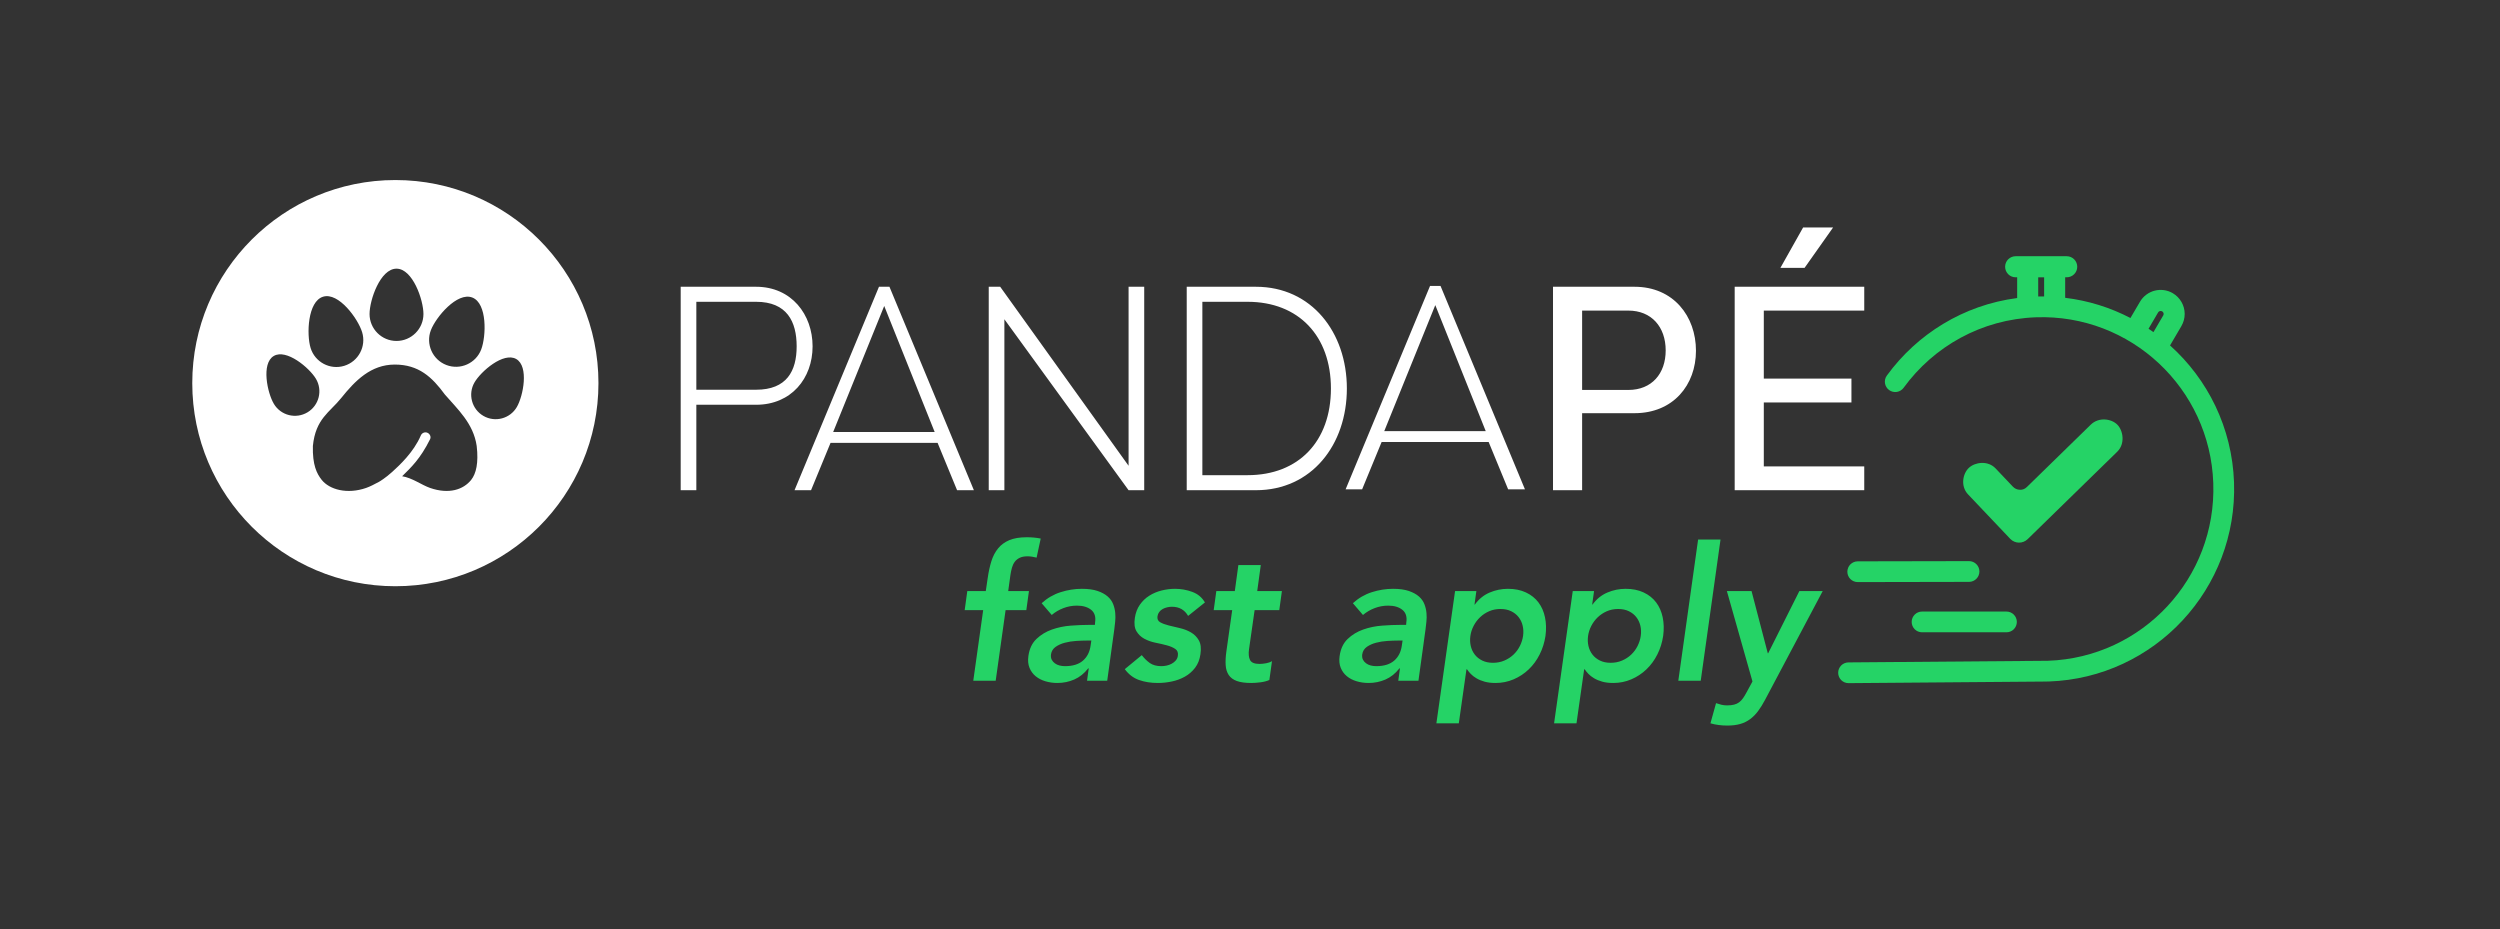
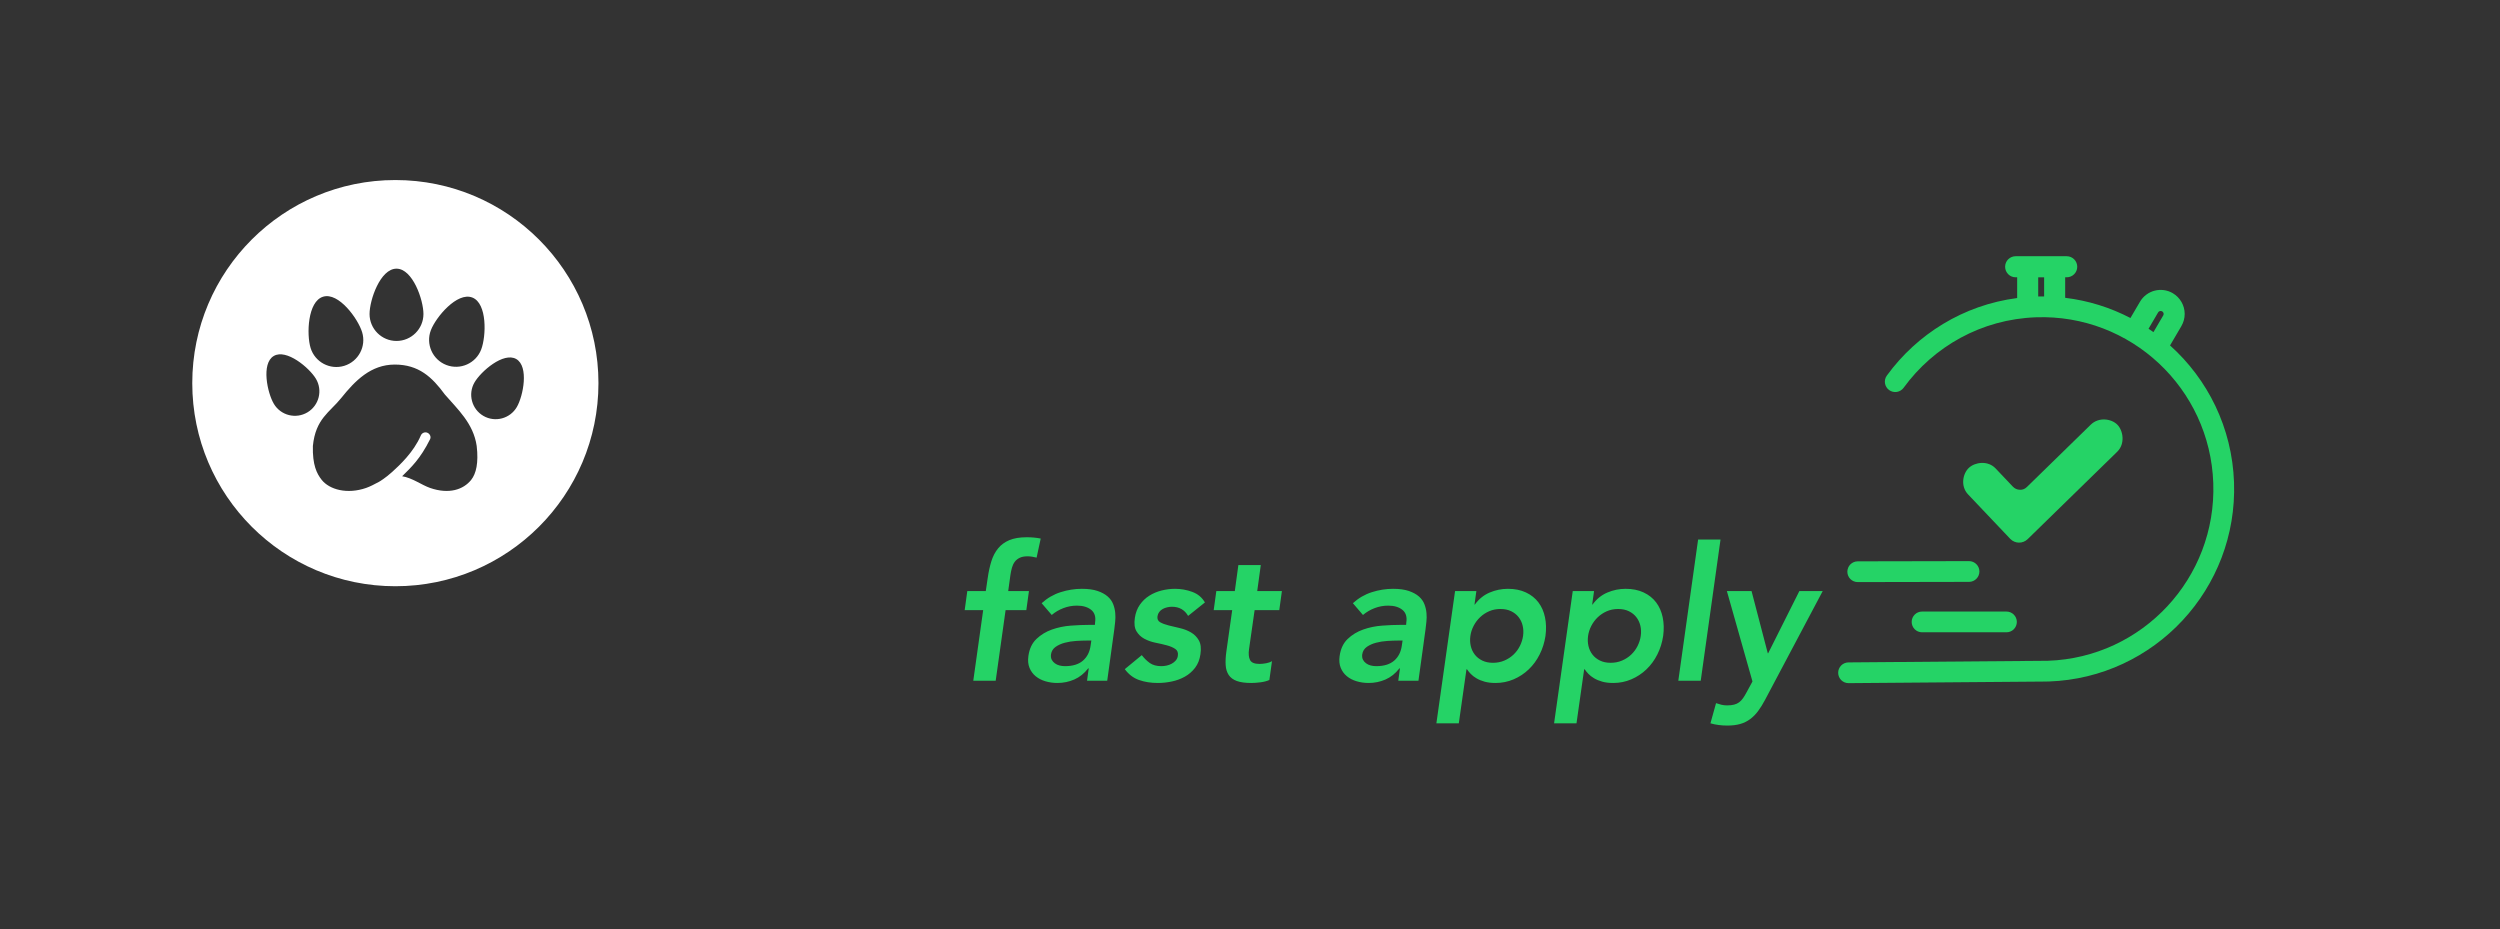
<svg xmlns="http://www.w3.org/2000/svg" width="1205" height="448" viewBox="0 0 1205 448" fill="none">
  <rect x="0" y="0" width="1205" height="448" fill="#333333" stroke="none" />
  <path d="M521.434 283.81C524.496 283.81 527.032 284.155 529.043 284.846C531.054 285.536 532.675 286.421 533.905 287.502C535.136 288.583 536.021 289.828 536.562 291.239C537.102 292.649 537.432 294.075 537.552 295.516C537.672 296.957 537.657 298.352 537.507 299.703C537.357 301.054 537.222 302.239 537.102 303.26L533.68 328.112H523.955L524.766 322.169H524.496C522.575 324.63 520.339 326.416 517.787 327.527C515.236 328.637 512.52 329.192 509.638 329.192C507.657 329.192 505.752 328.922 503.921 328.382C502.09 327.842 500.514 327.031 499.193 325.951C497.873 324.87 496.882 323.52 496.222 321.899C495.562 320.278 495.381 318.387 495.682 316.226C496.162 312.744 497.452 309.998 499.553 307.987C501.655 305.976 504.146 304.46 507.027 303.44C509.909 302.419 512.955 301.789 516.167 301.549C519.378 301.309 522.335 301.189 525.036 301.189H527.737L527.827 300.018C528.248 297.317 527.617 295.291 525.936 293.94C524.256 292.589 521.974 291.914 519.093 291.914C516.812 291.914 514.621 292.319 512.52 293.13C510.419 293.94 508.558 295.036 506.937 296.416L502.075 290.744C504.776 288.282 507.823 286.511 511.214 285.431C514.606 284.35 518.013 283.81 521.434 283.81ZM494.871 258.958C497.332 258.958 499.583 259.168 501.624 259.588L499.644 268.773C498.923 268.593 498.203 268.443 497.482 268.323C496.762 268.203 496.012 268.143 495.231 268.143C493.731 268.143 492.485 268.383 491.495 268.863C490.504 269.343 489.709 269.988 489.108 270.799C488.508 271.609 488.058 272.555 487.758 273.635C487.458 274.716 487.217 275.856 487.037 277.057L485.957 284.891H495.952L494.691 294.075H484.696L479.924 328.112H469.119L473.891 294.075H464.977L466.237 284.891H475.152L476.052 278.768C476.472 275.766 477.057 273.05 477.808 270.619C478.558 268.188 479.639 266.101 481.049 264.361C482.46 262.62 484.276 261.284 486.497 260.354C488.718 259.423 491.51 258.958 494.871 258.958ZM526.026 308.752H523.775C522.275 308.752 520.579 308.812 518.688 308.932C516.797 309.053 514.996 309.338 513.285 309.788C511.574 310.238 510.089 310.898 508.828 311.769C507.567 312.639 506.817 313.855 506.577 315.416C506.457 316.436 506.577 317.292 506.937 317.982C507.297 318.672 507.808 319.258 508.468 319.738C509.128 320.218 509.879 320.563 510.719 320.773C511.559 320.983 512.43 321.088 513.33 321.088C517.052 321.088 519.933 320.203 521.974 318.432C524.015 316.661 525.246 314.245 525.666 311.184L526.026 308.752ZM572.669 296.867C570.988 293.925 568.377 292.454 564.835 292.454C564.115 292.454 563.365 292.544 562.584 292.725C561.804 292.905 561.084 293.175 560.423 293.535C559.763 293.895 559.208 294.375 558.757 294.976C558.307 295.576 558.022 296.266 557.902 297.047C557.722 298.367 558.157 299.328 559.208 299.928C560.258 300.528 561.624 301.039 563.305 301.459C564.986 301.879 566.801 302.314 568.752 302.764C570.703 303.215 572.474 303.905 574.065 304.835C575.656 305.766 576.916 307.042 577.847 308.662C578.777 310.283 579.032 312.504 578.612 315.326C578.252 317.907 577.397 320.083 576.046 321.854C574.695 323.625 573.059 325.05 571.139 326.131C569.218 327.211 567.117 327.992 564.835 328.472C562.554 328.952 560.303 329.192 558.082 329.192C554.72 329.192 551.689 328.712 548.988 327.752C546.286 326.791 544.005 325.05 542.144 322.529L550.338 315.776C551.539 317.337 552.845 318.612 554.255 319.603C555.666 320.593 557.512 321.088 559.793 321.088C560.573 321.088 561.399 320.998 562.269 320.818C563.14 320.638 563.965 320.338 564.745 319.918C565.526 319.498 566.186 318.972 566.726 318.342C567.267 317.712 567.597 316.976 567.717 316.136C567.957 314.635 567.552 313.525 566.501 312.804C565.451 312.084 564.085 311.499 562.404 311.049C560.723 310.598 558.908 310.178 556.957 309.788C555.006 309.398 553.22 308.767 551.599 307.897C549.978 307.027 548.703 305.811 547.772 304.25C546.842 302.689 546.587 300.528 547.007 297.767C547.367 295.366 548.162 293.28 549.393 291.509C550.623 289.738 552.139 288.282 553.94 287.142C555.741 286.001 557.722 285.161 559.883 284.621C562.044 284.08 564.205 283.81 566.366 283.81C569.248 283.81 572.024 284.305 574.695 285.296C577.367 286.286 579.393 287.982 580.773 290.383L572.669 296.867ZM585.005 294.075L586.266 284.891H595.18L596.891 272.375H607.696L605.986 284.891H617.871L616.611 294.075H604.725L602.024 312.984C601.723 315.146 601.889 316.856 602.519 318.117C603.149 319.378 604.665 320.008 607.066 320.008C608.027 320.008 609.092 319.903 610.263 319.693C611.433 319.483 612.379 319.137 613.099 318.657L611.838 327.752C610.638 328.292 609.197 328.667 607.516 328.877C605.836 329.087 604.365 329.192 603.104 329.192C600.223 329.192 597.912 328.877 596.171 328.247C594.43 327.617 593.124 326.656 592.254 325.365C591.383 324.075 590.888 322.469 590.768 320.548C590.648 318.627 590.768 316.406 591.128 313.885L593.92 294.075H585.005ZM674.779 322.169H674.509C672.588 324.63 670.352 326.416 667.801 327.527C665.25 328.637 662.533 329.192 659.652 329.192C657.671 329.192 655.765 328.922 653.934 328.382C652.103 327.842 650.527 327.031 649.207 325.951C647.886 324.87 646.896 323.52 646.235 321.899C645.575 320.278 645.395 318.387 645.695 316.226C646.175 312.744 647.466 309.998 649.567 307.987C651.668 305.976 654.159 304.46 657.041 303.44C659.922 302.419 662.968 301.789 666.18 301.549C669.392 301.309 672.348 301.189 675.049 301.189H677.751L677.841 300.018C678.261 297.317 677.631 295.291 675.95 293.94C674.269 292.589 671.988 291.914 669.106 291.914C666.825 291.914 664.634 292.319 662.533 293.13C660.432 293.94 658.571 295.036 656.951 296.416L652.088 290.744C654.789 288.282 657.836 286.511 661.228 285.431C664.619 284.35 668.026 283.81 671.448 283.81C674.509 283.81 677.045 284.155 679.056 284.846C681.067 285.536 682.688 286.421 683.919 287.502C685.149 288.583 686.035 289.828 686.575 291.239C687.115 292.649 687.445 294.075 687.565 295.516C687.686 296.957 687.671 298.352 687.52 299.703C687.37 301.054 687.235 302.239 687.115 303.26L683.694 328.112H673.969L674.779 322.169ZM676.04 308.752H673.789C672.288 308.752 670.592 308.812 668.701 308.932C666.81 309.053 665.009 309.338 663.299 309.788C661.588 310.238 660.102 310.898 658.841 311.769C657.581 312.639 656.83 313.855 656.59 315.416C656.47 316.436 656.59 317.292 656.951 317.982C657.311 318.672 657.821 319.258 658.481 319.738C659.142 320.218 659.892 320.563 660.732 320.773C661.573 320.983 662.443 321.088 663.344 321.088C667.065 321.088 669.947 320.203 671.988 318.432C674.029 316.661 675.259 314.245 675.68 311.184L676.04 308.752ZM701.342 284.891H711.607L710.707 291.374H710.887C712.808 288.733 715.179 286.812 718 285.611C720.822 284.41 723.763 283.81 726.825 283.81C730.126 283.81 733.023 284.395 735.514 285.566C738.005 286.737 740.016 288.342 741.547 290.383C743.078 292.424 744.128 294.826 744.698 297.587C745.269 300.348 745.344 303.32 744.924 306.501C744.443 309.683 743.513 312.654 742.132 315.416C740.752 318.177 738.996 320.578 736.865 322.619C734.734 324.66 732.302 326.266 729.571 327.437C726.84 328.607 723.943 329.192 720.882 329.192C718.841 329.192 717.07 328.982 715.569 328.562C714.068 328.142 712.763 327.602 711.652 326.941C710.542 326.281 709.626 325.576 708.906 324.825C708.186 324.075 707.585 323.34 707.105 322.619H706.835L703.143 348.642H692.338L701.342 284.891ZM734.118 306.501C734.358 304.82 734.298 303.2 733.938 301.639C733.578 300.078 732.933 298.697 732.002 297.497C731.072 296.296 729.871 295.336 728.4 294.615C726.93 293.895 725.204 293.535 723.223 293.535C721.242 293.535 719.426 293.895 717.775 294.615C716.124 295.336 714.669 296.296 713.408 297.497C712.148 298.697 711.112 300.078 710.302 301.639C709.491 303.2 708.966 304.82 708.726 306.501C708.486 308.182 708.546 309.803 708.906 311.364C709.266 312.924 709.911 314.305 710.842 315.506C711.772 316.706 712.973 317.667 714.444 318.387C715.914 319.107 717.64 319.468 719.621 319.468C721.602 319.468 723.433 319.107 725.114 318.387C726.795 317.667 728.265 316.706 729.526 315.506C730.787 314.305 731.807 312.924 732.588 311.364C733.368 309.803 733.878 308.182 734.118 306.501ZM758.07 284.891H768.335L767.435 291.374H767.615C769.536 288.733 771.907 286.812 774.728 285.611C777.55 284.41 780.491 283.81 783.552 283.81C786.854 283.81 789.75 284.395 792.242 285.566C794.733 286.737 796.744 288.342 798.275 290.383C799.805 292.424 800.856 294.826 801.426 297.587C801.996 300.348 802.072 303.32 801.651 306.501C801.171 309.683 800.241 312.654 798.86 315.416C797.479 318.177 795.723 320.578 793.592 322.619C791.461 324.66 789.03 326.266 786.299 327.437C783.567 328.607 780.671 329.192 777.61 329.192C775.569 329.192 773.798 328.982 772.297 328.562C770.796 328.142 769.491 327.602 768.38 326.941C767.27 326.281 766.354 325.576 765.634 324.825C764.913 324.075 764.313 323.34 763.833 322.619H763.563L759.871 348.642H749.066L758.07 284.891ZM790.846 306.501C791.086 304.82 791.026 303.2 790.666 301.639C790.306 300.078 789.66 298.697 788.73 297.497C787.8 296.296 786.599 295.336 785.128 294.615C783.658 293.895 781.932 293.535 779.951 293.535C777.97 293.535 776.154 293.895 774.503 294.615C772.852 295.336 771.397 296.296 770.136 297.497C768.875 298.697 767.84 300.078 767.029 301.639C766.219 303.2 765.694 304.82 765.454 306.501C765.214 308.182 765.274 309.803 765.634 311.364C765.994 312.924 766.639 314.305 767.57 315.506C768.5 316.706 769.701 317.667 771.171 318.387C772.642 319.107 774.368 319.468 776.349 319.468C778.33 319.468 780.161 319.107 781.842 318.387C783.522 317.667 784.993 316.706 786.254 315.506C787.514 314.305 788.535 312.924 789.315 311.364C790.096 309.803 790.606 308.182 790.846 306.501ZM844.242 284.891L852.076 314.875H852.256L867.293 284.891H878.549L850.725 337.386C849.645 339.427 848.534 341.213 847.394 342.744C846.253 344.275 844.978 345.565 843.567 346.616C842.156 347.666 840.565 348.447 838.795 348.957C837.024 349.467 834.938 349.722 832.536 349.722C829.655 349.722 826.954 349.362 824.432 348.642L827.134 338.917C827.974 339.217 828.83 339.472 829.7 339.683C830.57 339.893 831.486 339.998 832.446 339.998C833.767 339.998 834.893 339.878 835.823 339.637C836.754 339.397 837.564 339.022 838.254 338.512C838.945 338.002 839.575 337.341 840.145 336.531C840.715 335.721 841.301 334.745 841.901 333.605L844.692 328.472L832.356 284.891H844.242ZM829.295 260.039L819.75 328.112H808.945L818.49 260.039H829.295Z" fill="#25D366" />
-   <path fill-rule="evenodd" clip-rule="evenodd" d="M364.442 138.22C381.563 138.22 391.667 151.67 391.667 166.936C391.667 182.348 381.424 195.096 364.442 195.096H335.634V236.279H328.094V138.22H364.442ZM428.716 138.22L469.414 236.279H461.313L451.91 213.447H400.33L390.925 236.279H382.965L423.665 138.22H428.716ZM426.191 147.477L401.592 208.212H450.507L426.191 147.477ZM364.442 145.467H335.634V187.849H364.442C379.178 187.849 383.988 178.844 383.988 166.936C383.988 155.029 379.317 145.467 364.442 145.467ZM484.111 153.883V236.279H476.57V138.22H482.095L543.974 224.501V138.22H551.512V236.279H543.974L484.111 153.883ZM605.363 138.219C632.169 138.219 649.189 160.214 649.189 187.249C649.189 214.426 632.169 236.28 605.363 236.28H572V138.219H605.363ZM694.332 137.811L735.03 235.87H726.929L717.526 213.038H665.946L656.541 235.87H648.581L689.281 137.811H694.332ZM601.331 145.466H579.54V229.033H601.331C626.031 229.033 641.507 212.606 641.507 187.249C641.507 162.035 626.031 145.466 601.331 145.466ZM691.807 147.068L667.208 207.803H716.124L691.807 147.068ZM784.896 187.951C796.123 187.951 802.859 180.106 802.859 168.898C802.859 157.552 795.982 149.708 784.896 149.708H762.583V187.951H784.896ZM748.548 236.28V138.219H787.843C806.649 138.219 817.455 152.508 817.455 169.039C817.455 185.569 806.51 199.156 787.843 199.156H762.583V236.28H748.548ZM883.552 109.644L869.799 129.115H858.151L869.098 109.644H883.552ZM898.569 236.279H836.118V138.219H898.569V149.708H850.153V182.487H892.395V193.973H850.153V224.792H898.569V236.279Z" fill="white" />
  <path d="M190.562 86.781C244.626 86.781 288.454 130.608 288.454 184.672C288.454 238.736 244.626 282.563 190.562 282.563C136.499 282.563 92.672 238.735 92.672 184.672C92.672 130.608 136.499 86.781 190.562 86.781ZM190.286 175.719C178.724 175.719 171.152 183.522 164.473 191.839C158.882 198.8 152.117 201.803 150.807 214.958C150.577 224.085 152.664 228.27 155.044 231.278C158.792 236.006 167.347 238.357 176.465 235.187C178.413 234.509 180.514 233.403 182.646 232.256C182.969 232.082 185.772 230.441 189.129 227.376C192.362 224.424 199.326 218.089 202.836 209.895C203.36 208.671 204.744 208.072 205.975 208.574C207.206 209.077 207.892 210.519 207.295 211.714C202.513 221.277 198.166 225.264 193.83 229.551C198.739 230.347 203.236 233.774 207.295 235.187C216.413 238.357 223.374 236.004 227.123 231.277C229.502 228.271 230.719 223.125 229.767 214.958C228.193 204.021 220.432 197.123 214.414 190.144C208.27 181.743 201.784 175.719 190.286 175.719ZM248.841 173.059C242.699 169.512 231.777 179.014 228.694 184.353C225.44 189.99 227.376 197.217 233.014 200.472C238.652 203.727 245.878 201.79 249.133 196.152C252.223 190.8 254.983 176.605 248.841 173.059ZM152.26 182.545C149.076 177.247 137.998 167.952 131.919 171.604C125.84 175.257 128.855 189.416 132.03 194.7C135.383 200.28 142.642 202.09 148.223 198.737C153.803 195.384 155.613 188.125 152.26 182.545ZM174.545 160.11C172.556 153.604 163.2 140.727 155.734 143.01C148.269 145.292 147.718 161.216 149.702 167.705C151.797 174.558 159.068 178.424 165.921 176.329C172.773 174.234 176.64 166.963 174.545 160.11ZM227.639 143.405C220.351 140.608 210.112 152.817 207.681 159.152C205.113 165.842 208.463 173.365 215.152 175.933C221.842 178.5 229.365 175.151 231.933 168.462C234.371 162.111 234.926 146.203 227.639 143.405ZM191.111 129.497C183.305 129.497 178.123 144.565 178.123 151.351C178.123 158.516 183.946 164.339 191.111 164.339C198.277 164.339 204.1 158.516 204.101 151.351C204.101 144.547 198.918 129.497 191.111 129.497Z" fill="white" />
  <path fill-rule="evenodd" clip-rule="evenodd" d="M996.154 123.5C998.957 123.5 1001.23 125.776 1001.23 128.578C1001.23 131.38 998.957 133.656 996.154 133.656H995.415V143.545C1006.62 144.894 1017.23 148.26 1026.87 153.28L1031.47 145.441L1031.47 145.439C1034.71 139.933 1041.81 138.091 1047.31 141.336C1050.83 143.414 1053.02 147.238 1053.02 151.324C1053.02 153.358 1052.47 155.374 1051.44 157.156L1051.44 157.165L1045.96 166.501C1064.11 182.775 1075.88 206.16 1076.8 232.481C1078.59 283.705 1038.63 326.701 987.52 328.485C987.339 328.492 987.161 328.487 986.985 328.475C986.839 328.489 986.691 328.499 986.541 328.5L891.041 329.278C888.28 329.301 886.023 327.081 886 324.319C885.978 321.558 888.198 319.301 890.959 319.278L986.459 318.5C986.591 318.499 986.722 318.505 986.852 318.514C986.957 318.503 987.064 318.495 987.171 318.491C1032.73 316.9 1068.4 278.562 1066.8 232.83C1065.21 187.099 1026.95 151.342 981.39 152.933C955.031 153.853 931.989 167.063 917.545 186.908C915.92 189.141 912.793 189.634 910.561 188.01C908.328 186.385 907.835 183.257 909.46 181.024C924.011 161.031 946.391 147.019 972.271 143.659V133.656H971.54C968.738 133.656 966.469 131.38 966.469 128.578C966.469 125.776 968.738 123.5 971.54 123.5H996.154ZM1042.16 150.085C1041.48 149.687 1040.61 149.914 1040.21 150.586L1040.21 150.587L1035.6 158.453C1036.39 158.986 1037.18 159.529 1037.96 160.086L1042.67 152.056C1042.81 151.815 1042.87 151.566 1042.87 151.324C1042.87 150.814 1042.62 150.355 1042.16 150.085ZM982.413 142.901C983.369 142.882 984.322 142.878 985.272 142.888V133.664H982.413V142.901Z" fill="#25D366" />
  <path d="M967.115 294.767C969.877 294.767 972.115 297.005 972.115 299.767C972.115 302.528 969.877 304.767 967.115 304.767H926.43C923.669 304.767 921.43 302.528 921.43 299.767C921.43 297.005 923.669 294.767 926.43 294.767H967.115Z" fill="#25D366" />
  <path d="M949.065 270.461C951.826 270.456 954.069 272.69 954.074 275.451C954.08 278.212 951.845 280.455 949.084 280.461L895.436 280.566C892.674 280.572 890.431 278.338 890.426 275.576C890.421 272.815 892.655 270.572 895.416 270.566L949.065 270.461Z" fill="#25D366" />
  <path d="M1007.76 204.678C1011.6 200.931 1017.67 201.785 1020.54 204.679C1023.41 207.58 1024.39 213.883 1020.56 217.672C1020.55 217.681 1020.54 217.69 1020.54 217.699L977.326 259.872C974.993 262.15 971.254 262.104 968.977 259.771C968.957 259.75 968.937 259.73 968.918 259.71L948.596 238.287C944.872 234.361 946.018 228.294 949.004 225.499C951.976 222.718 958.169 221.871 961.861 225.764L970.241 234.6C971.109 235.515 972.312 236.043 973.58 236.068C974.906 236.161 976.072 235.61 976.977 234.727L1007.76 204.678Z" fill="#25D366" />
</svg>